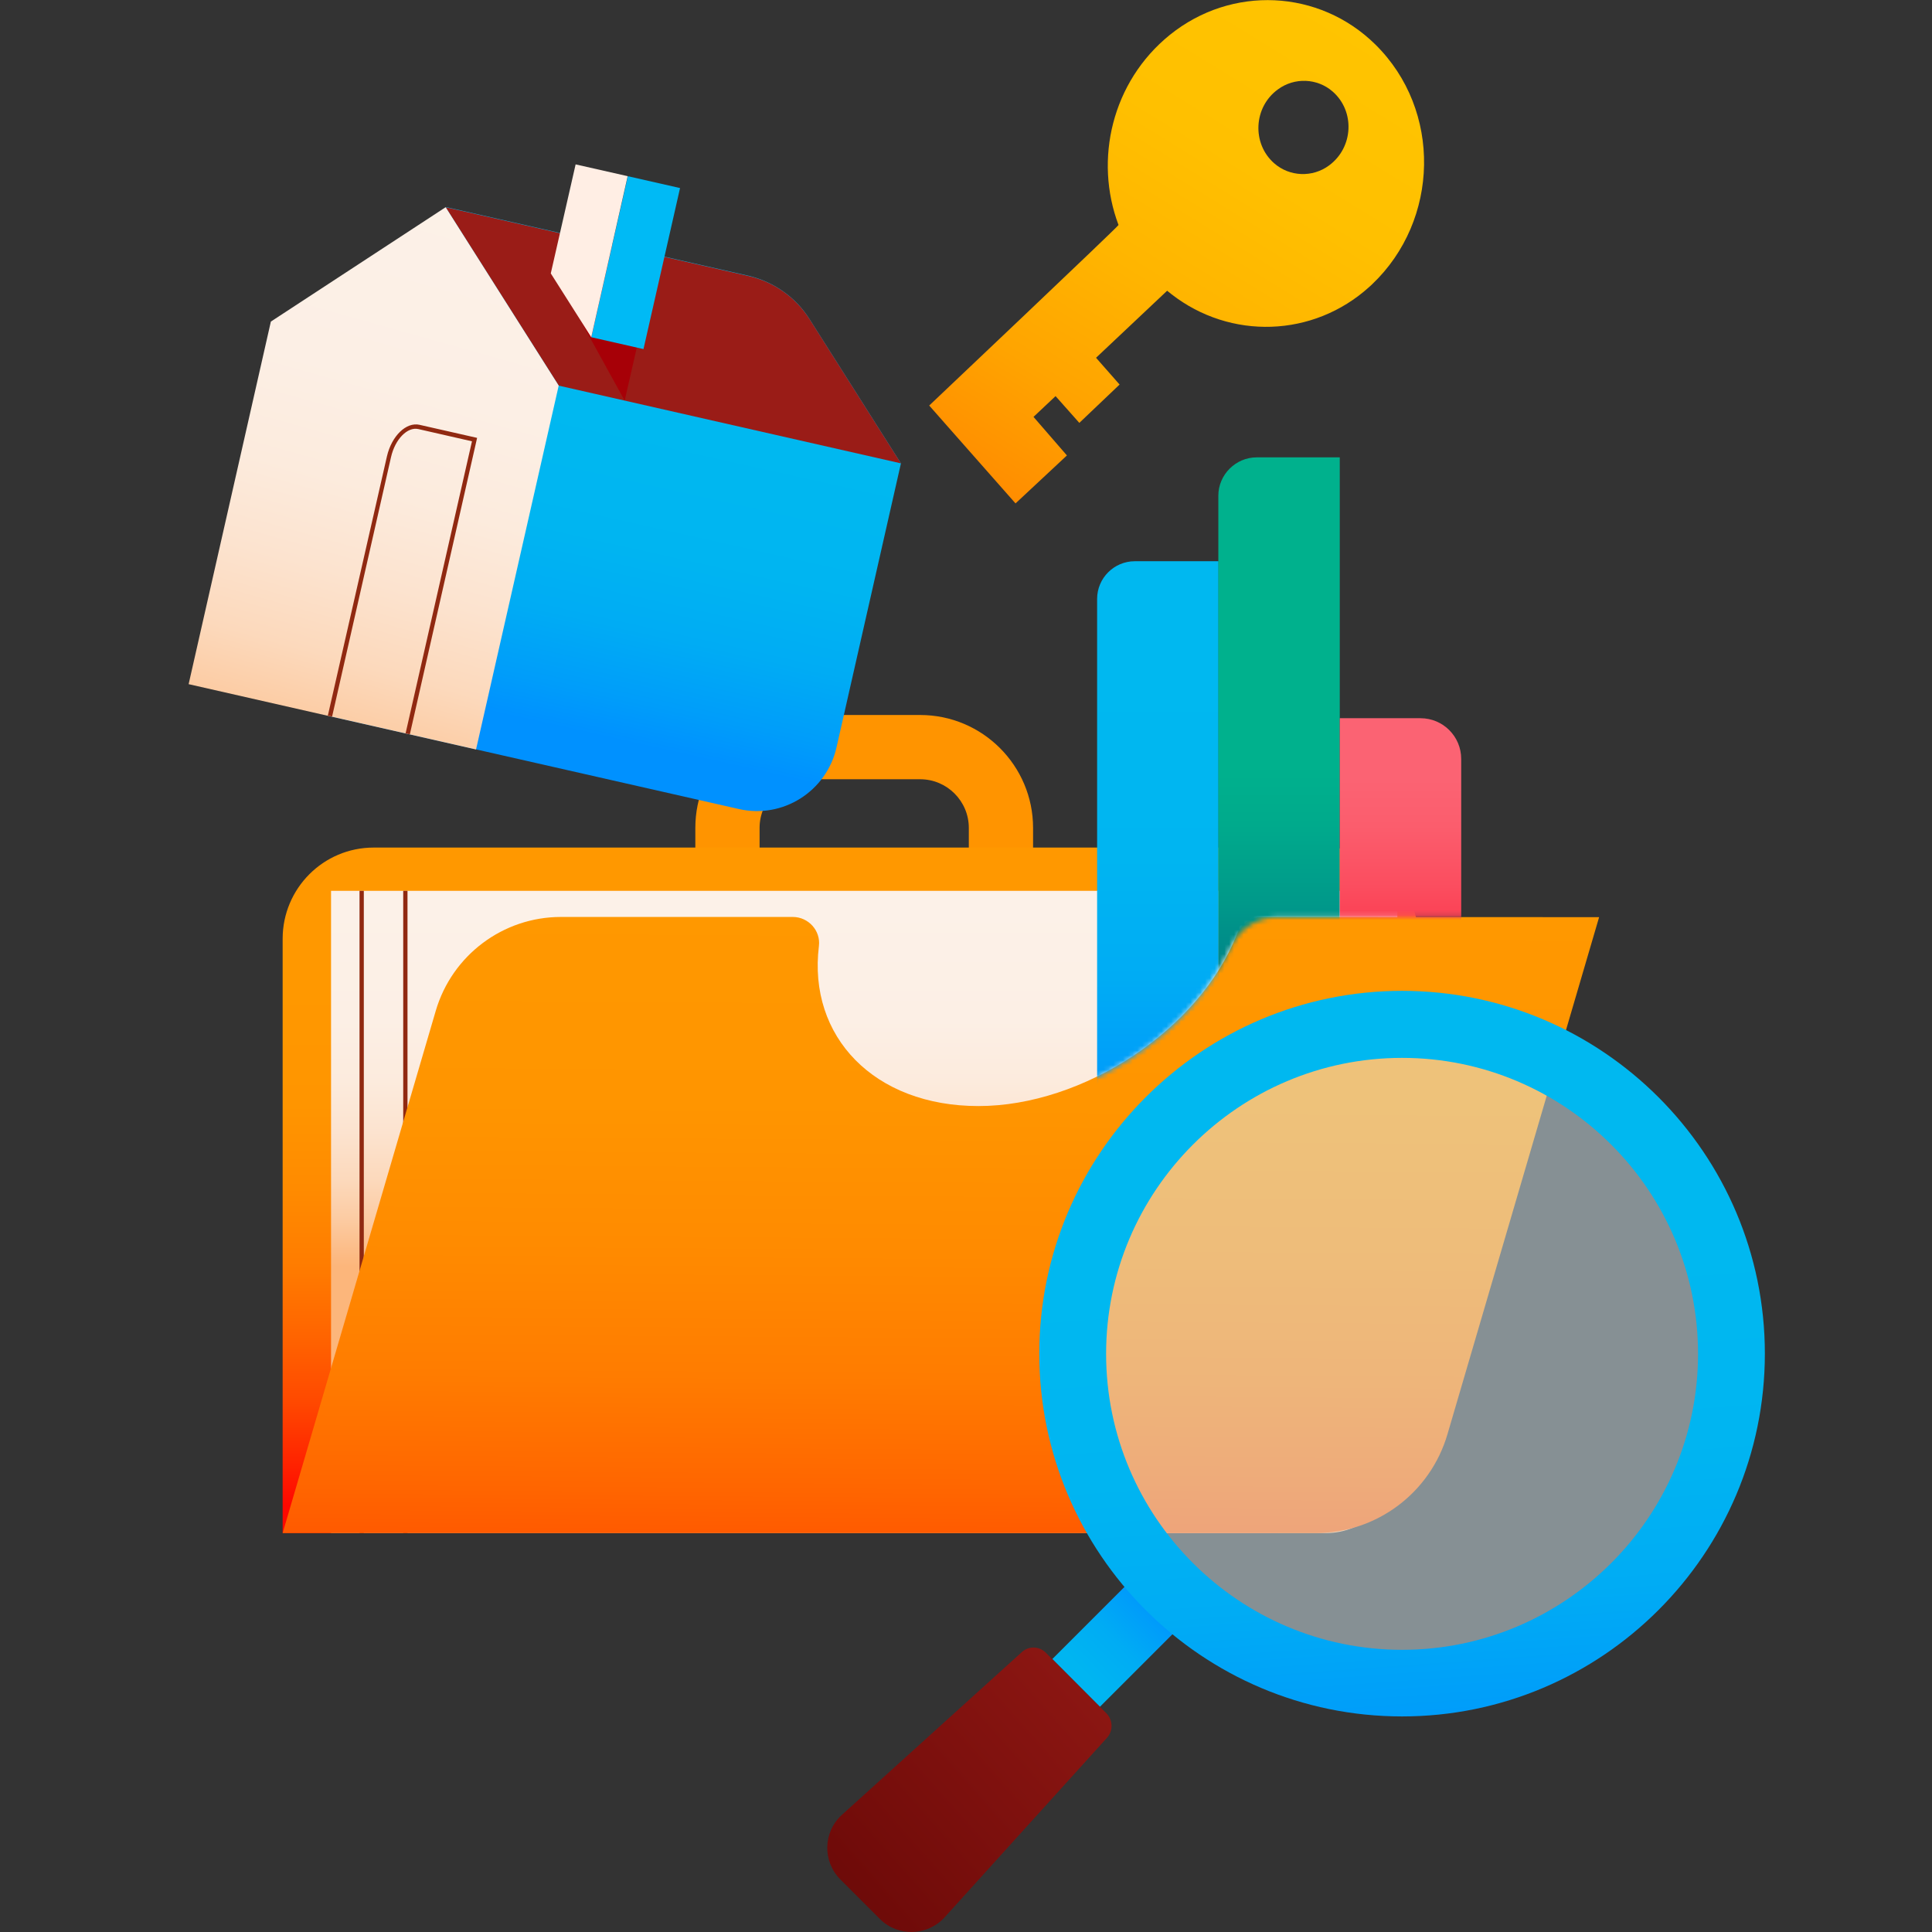
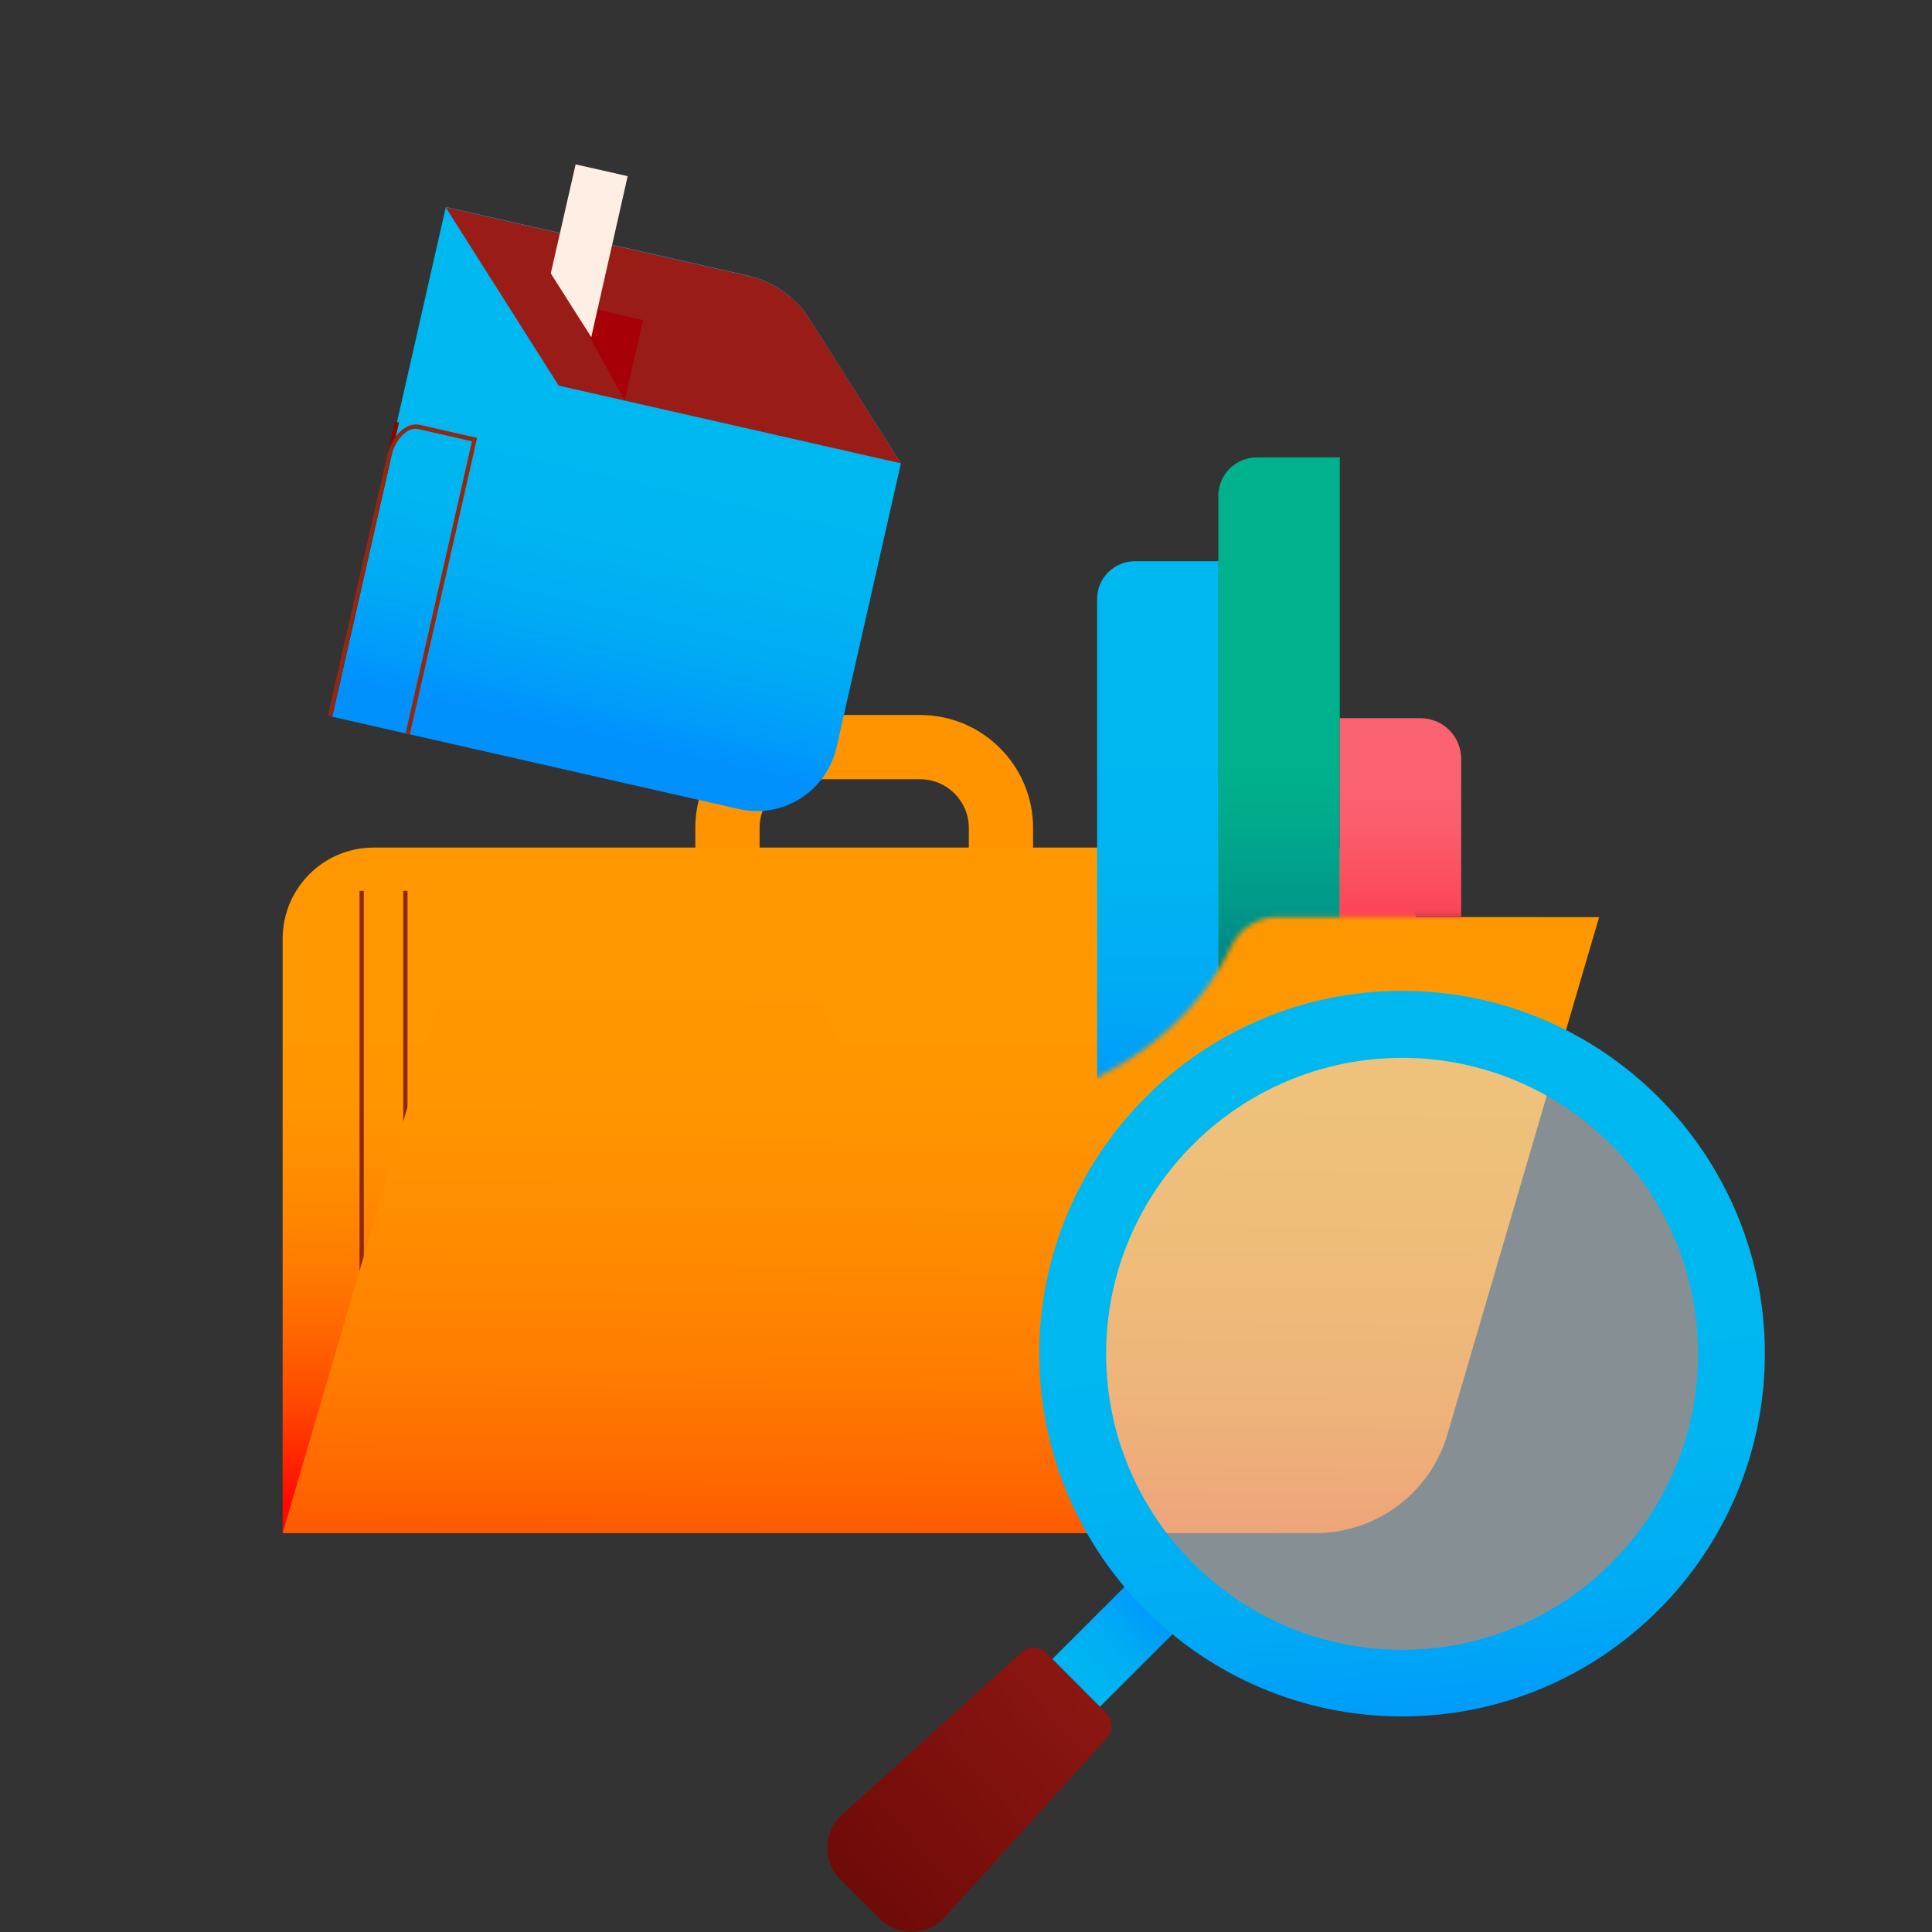
<svg xmlns="http://www.w3.org/2000/svg" width="400" height="400" viewBox="0 0 400 400" fill="none">
  <rect x="0" y="0" width="400" height="400" fill="#333333" stroke="none" />
-   <path d="M284.743 9.204C273.125 -2.236 254.99 -3.078 242.22 7.209C230.204 16.919 226.479 33.059 231.579 46.583C231.712 46.716 192.382 83.962 192.382 83.962L210.251 104.225L220.893 94.293L213.976 86.312L218.543 82.011L223.464 87.553L231.8 79.616L226.923 74.074L241.644 60.195L242.531 60.905C254.724 70.394 271.884 69.906 283.501 59.397C283.678 59.22 283.9 59.042 284.077 58.865C298.045 45.607 298.577 22.817 284.743 9.204ZM275.165 34.256C271.751 36.784 267.006 36.606 263.814 33.813C259.158 29.734 259.513 22.196 264.568 18.515C267.982 15.988 272.726 16.166 275.919 18.959C280.575 23.038 280.22 30.532 275.165 34.256Z" fill="url(#paint0_linear_929_20893)" />
  <path d="M213.886 190.378H143.962V171.401C143.962 158.498 154.426 148.033 167.329 148.033H190.519C203.422 148.033 213.886 158.542 213.886 171.401V190.378ZM157.22 177.076H200.584V171.401C200.584 165.858 196.062 161.335 190.519 161.335H167.329C161.787 161.335 157.264 165.858 157.264 171.401V177.076H157.22Z" fill="#FF9400" />
  <path d="M77.363 175.48H274.81C285.23 175.48 293.699 183.949 293.699 194.369V286.375C293.699 303.534 279.776 317.413 262.661 317.413H58.519V194.369C58.519 183.949 66.943 175.48 77.363 175.48Z" fill="url(#paint1_linear_929_20893)" />
-   <path d="M68.539 184.437H289.309V302.603C289.309 310.806 282.658 317.413 274.499 317.413H68.539V184.437Z" fill="url(#paint2_linear_929_20893)" />
  <path d="M75.323 184.437H74.436V317.413H75.323V184.437Z" fill="#902911" />
  <path d="M84.369 184.437H83.482V317.413H84.369V184.437Z" fill="#902911" />
  <path d="M331.078 189.89L299.685 296.928C296.138 309.077 285.008 317.413 272.371 317.413H58.519L90.222 209.267C93.592 197.783 104.145 189.846 116.116 189.846H164.137C167.374 189.846 169.946 192.684 169.546 195.876C167.241 214.632 180.986 228.998 202.58 228.998C224.174 228.998 248.339 213.302 256.143 193.305C256.941 191.221 258.981 189.846 261.198 189.846L331.078 189.89Z" fill="url(#paint3_linear_929_20893)" />
  <mask id="mask0_929_20893" style="mask-type:luminance" maskUnits="userSpaceOnUse" x="-54" y="41" width="398" height="285">
    <path d="M331.079 189.89L299.686 296.928C296.139 309.077 354.136 41.04 341.499 41.04L-53.972 74.517L54.751 325.926L90.178 209.267C93.548 197.783 104.101 189.846 116.073 189.846H158.462C164.404 189.846 169.104 194.635 169.237 200.532C169.547 216.938 182.716 228.999 202.492 228.999C224.086 228.999 246.167 214.677 254.902 195.965C256.676 192.196 260.445 189.846 264.613 189.846L331.079 189.89Z" fill="white" />
  </mask>
  <g mask="url(#mask0_929_20893)">
    <path d="M234.95 116.197H252.287V229.708H227.146V124.001C227.146 119.7 230.649 116.197 234.95 116.197Z" fill="url(#paint4_linear_929_20893)" />
    <path d="M260.18 94.692H277.384V229.708H252.243V102.629C252.243 98.283 255.835 94.692 260.18 94.692Z" fill="url(#paint5_linear_929_20893)" />
    <path d="M277.385 148.698H294.101C298.757 148.698 302.526 152.467 302.526 157.123V229.708H277.385V148.698Z" fill="url(#paint6_linear_929_20893)" />
  </g>
  <path opacity="0.49" d="M290.284 348.451C327.947 348.451 358.479 317.919 358.479 280.256C358.479 242.593 327.947 212.061 290.284 212.061C252.621 212.061 222.089 242.593 222.089 280.256C222.089 317.919 252.621 348.451 290.284 348.451Z" fill="#DCF1FA" />
-   <path d="M217.877 343.485L238.806 322.557L248.693 332.4L227.72 353.373L217.877 343.485Z" fill="url(#paint7_linear_929_20893)" />
+   <path d="M217.877 343.485L238.806 322.557L248.693 332.4L227.72 353.373Z" fill="url(#paint7_linear_929_20893)" />
  <path d="M290.284 355.368C248.87 355.368 215.172 321.67 215.172 280.256C215.172 238.842 248.87 205.144 290.284 205.144C331.698 205.144 365.396 238.842 365.396 280.256C365.396 321.67 331.698 355.368 290.284 355.368ZM290.284 219.022C256.497 219.022 229.006 246.513 229.006 280.3C229.006 314.087 256.497 341.578 290.284 341.578C324.071 341.578 351.562 314.087 351.562 280.3C351.562 246.513 324.071 219.022 290.284 219.022Z" fill="url(#paint8_linear_929_20893)" />
  <path d="M216.547 342.199L229.051 354.703C230.426 356.078 230.514 358.339 229.184 359.802L195.574 396.959C192.027 400.861 185.908 401.039 182.183 397.314L173.98 389.111C170.256 385.387 170.389 379.268 174.335 375.72L211.492 342.11C212.911 340.736 215.172 340.78 216.547 342.199Z" fill="url(#paint9_linear_929_20893)" />
  <path d="M167.596 66.048L186.529 95.933L173.183 154.773C171.099 163.863 162.053 169.583 152.963 167.499L68.362 148.299L92.306 42.858L155.003 57.092C160.191 58.333 164.758 61.526 167.596 66.048Z" fill="url(#paint10_linear_929_20893)" />
  <path d="M92.262 42.903L154.959 57.136C160.191 58.333 164.714 61.526 167.596 66.048L186.529 95.933L115.673 79.838L92.262 42.903Z" fill="#9A1C17" />
  <path d="M118.29 62.9L133.144 66.27L129.331 82.942L118.29 62.9Z" fill="#A70007" />
  <path d="M81.754 87.276L67.928 148.202L68.793 148.398L82.618 87.472L81.754 87.276Z" fill="#880500" />
-   <path d="M129.986 36.481L122.417 69.819L133.227 72.273L140.796 38.935L129.986 36.481Z" fill="#00BAF5" />
  <path d="M114.033 56.604L122.413 69.817L129.951 36.473L119.177 34.035L114.033 56.604Z" fill="#FFEEE4" />
-   <path d="M92.262 42.903L115.674 79.838L98.558 155.172L39.054 141.648L56.08 66.58L92.262 42.903Z" fill="url(#paint11_linear_929_20893)" />
  <path d="M84.857 152.024L83.971 151.847L97.716 91.367L86.631 88.839C84.37 88.307 81.798 90.923 80.955 94.648L68.762 148.344L67.875 148.166L80.113 94.47C81.088 90.258 84.103 87.332 86.853 87.952L98.78 90.657L84.857 152.024Z" fill="#902911" />
  <defs>
    <linearGradient id="paint0_linear_929_20893" x1="280.446" y1="3.977" x2="181.736" y2="164.151" gradientUnits="userSpaceOnUse">
      <stop stop-color="#FFC400" />
      <stop offset="0.2" stop-color="#FFC000" />
      <stop offset="0.36" stop-color="#FFB500" />
      <stop offset="0.51" stop-color="#FFA400" />
      <stop offset="0.66" stop-color="#FF8B00" />
      <stop offset="0.81" stop-color="#FF6B00" />
      <stop offset="0.9" stop-color="#FF5100" />
    </linearGradient>
    <linearGradient id="paint1_linear_929_20893" x1="176.089" y1="203.929" x2="176.089" y2="311.706" gradientUnits="userSpaceOnUse">
      <stop stop-color="#FF9800" />
      <stop offset="0.23" stop-color="#FF9500" />
      <stop offset="0.39" stop-color="#FF8B00" />
      <stop offset="0.54" stop-color="#FF7C00" />
      <stop offset="0.67" stop-color="#FF6500" />
      <stop offset="0.8" stop-color="#FF4900" />
      <stop offset="0.91" stop-color="#FF2600" />
      <stop offset="1" stop-color="#FF0800" />
    </linearGradient>
    <linearGradient id="paint2_linear_929_20893" x1="178.915" y1="187.115" x2="178.915" y2="262.254" gradientUnits="userSpaceOnUse">
      <stop stop-color="#FCF1E8" />
      <stop offset="0.32" stop-color="#FCEFE5" />
      <stop offset="0.49" stop-color="#FCEBDD" />
      <stop offset="0.63" stop-color="#FCE3CF" />
      <stop offset="0.76" stop-color="#FCD9BC" />
      <stop offset="0.87" stop-color="#FCCBA2" />
      <stop offset="0.97" stop-color="#FCBA83" />
      <stop offset="1" stop-color="#FCB67B" />
    </linearGradient>
    <linearGradient id="paint3_linear_929_20893" x1="195.252" y1="186.973" x2="193.971" y2="368.874" gradientUnits="userSpaceOnUse">
      <stop stop-color="#FF9800" />
      <stop offset="0.23" stop-color="#FF9500" />
      <stop offset="0.39" stop-color="#FF8B00" />
      <stop offset="0.54" stop-color="#FF7C00" />
      <stop offset="0.67" stop-color="#FF6500" />
      <stop offset="0.8" stop-color="#FF4900" />
      <stop offset="0.91" stop-color="#FF2600" />
      <stop offset="1" stop-color="#FF0800" />
    </linearGradient>
    <linearGradient id="paint4_linear_929_20893" x1="239.697" y1="141.382" x2="239.697" y2="236.51" gradientUnits="userSpaceOnUse">
      <stop stop-color="#00B8F0" />
      <stop offset="0.38" stop-color="#00B5F1" />
      <stop offset="0.64" stop-color="#00ACF4" />
      <stop offset="0.86" stop-color="#009DFA" />
      <stop offset="0.99" stop-color="#0091FF" />
    </linearGradient>
    <linearGradient id="paint5_linear_929_20893" x1="264.834" y1="158.595" x2="264.834" y2="211.253" gradientUnits="userSpaceOnUse">
      <stop stop-color="#00B18D" />
      <stop offset="0.23" stop-color="#00AA8C" />
      <stop offset="0.54" stop-color="#00998A" />
      <stop offset="0.89" stop-color="#007D87" />
      <stop offset="1" stop-color="#007387" />
    </linearGradient>
    <linearGradient id="paint6_linear_929_20893" x1="289.971" y1="161.309" x2="289.971" y2="218.441" gradientUnits="userSpaceOnUse">
      <stop stop-color="#FB6373" />
      <stop offset="0.17" stop-color="#FB5D6D" />
      <stop offset="0.39" stop-color="#FB4D5F" />
      <stop offset="0.64" stop-color="#FB3348" />
      <stop offset="0.9" stop-color="#FB0E27" />
      <stop offset="1" stop-color="#FB001A" />
    </linearGradient>
    <linearGradient id="paint7_linear_929_20893" x1="214.674" y1="356.052" x2="240.617" y2="330.831" gradientUnits="userSpaceOnUse">
      <stop stop-color="#00B8F0" />
      <stop offset="0.38" stop-color="#00B5F1" />
      <stop offset="0.64" stop-color="#00ACF4" />
      <stop offset="0.86" stop-color="#009DFA" />
      <stop offset="0.99" stop-color="#0091FF" />
    </linearGradient>
    <linearGradient id="paint8_linear_929_20893" x1="288.945" y1="261.806" x2="296.789" y2="369.921" gradientUnits="userSpaceOnUse">
      <stop stop-color="#00B8F0" />
      <stop offset="0.38" stop-color="#00B5F1" />
      <stop offset="0.64" stop-color="#00ACF4" />
      <stop offset="0.86" stop-color="#009DFA" />
      <stop offset="0.99" stop-color="#0091FF" />
    </linearGradient>
    <linearGradient id="paint9_linear_929_20893" x1="249.353" y1="328.794" x2="134.064" y2="431.273" gradientUnits="userSpaceOnUse">
      <stop stop-color="#9A1C17" />
      <stop offset="1" stop-color="#540000" />
    </linearGradient>
    <linearGradient id="paint10_linear_929_20893" x1="135.133" y1="87.696" x2="120.691" y2="152.326" gradientUnits="userSpaceOnUse">
      <stop stop-color="#00B8F0" />
      <stop offset="0.38" stop-color="#00B5F1" />
      <stop offset="0.64" stop-color="#00ACF4" />
      <stop offset="0.86" stop-color="#009DFA" />
      <stop offset="0.99" stop-color="#0091FF" />
    </linearGradient>
    <linearGradient id="paint11_linear_929_20893" x1="97.352" y1="39.626" x2="61.6" y2="166.824" gradientUnits="userSpaceOnUse">
      <stop stop-color="#FCF1E8" />
      <stop offset="0.32" stop-color="#FCEFE5" />
      <stop offset="0.49" stop-color="#FCEBDD" />
      <stop offset="0.63" stop-color="#FCE3CF" />
      <stop offset="0.76" stop-color="#FCD9BC" />
      <stop offset="0.87" stop-color="#FCCBA2" />
      <stop offset="0.97" stop-color="#FCBA83" />
      <stop offset="1" stop-color="#FCB67B" />
    </linearGradient>
  </defs>
</svg>